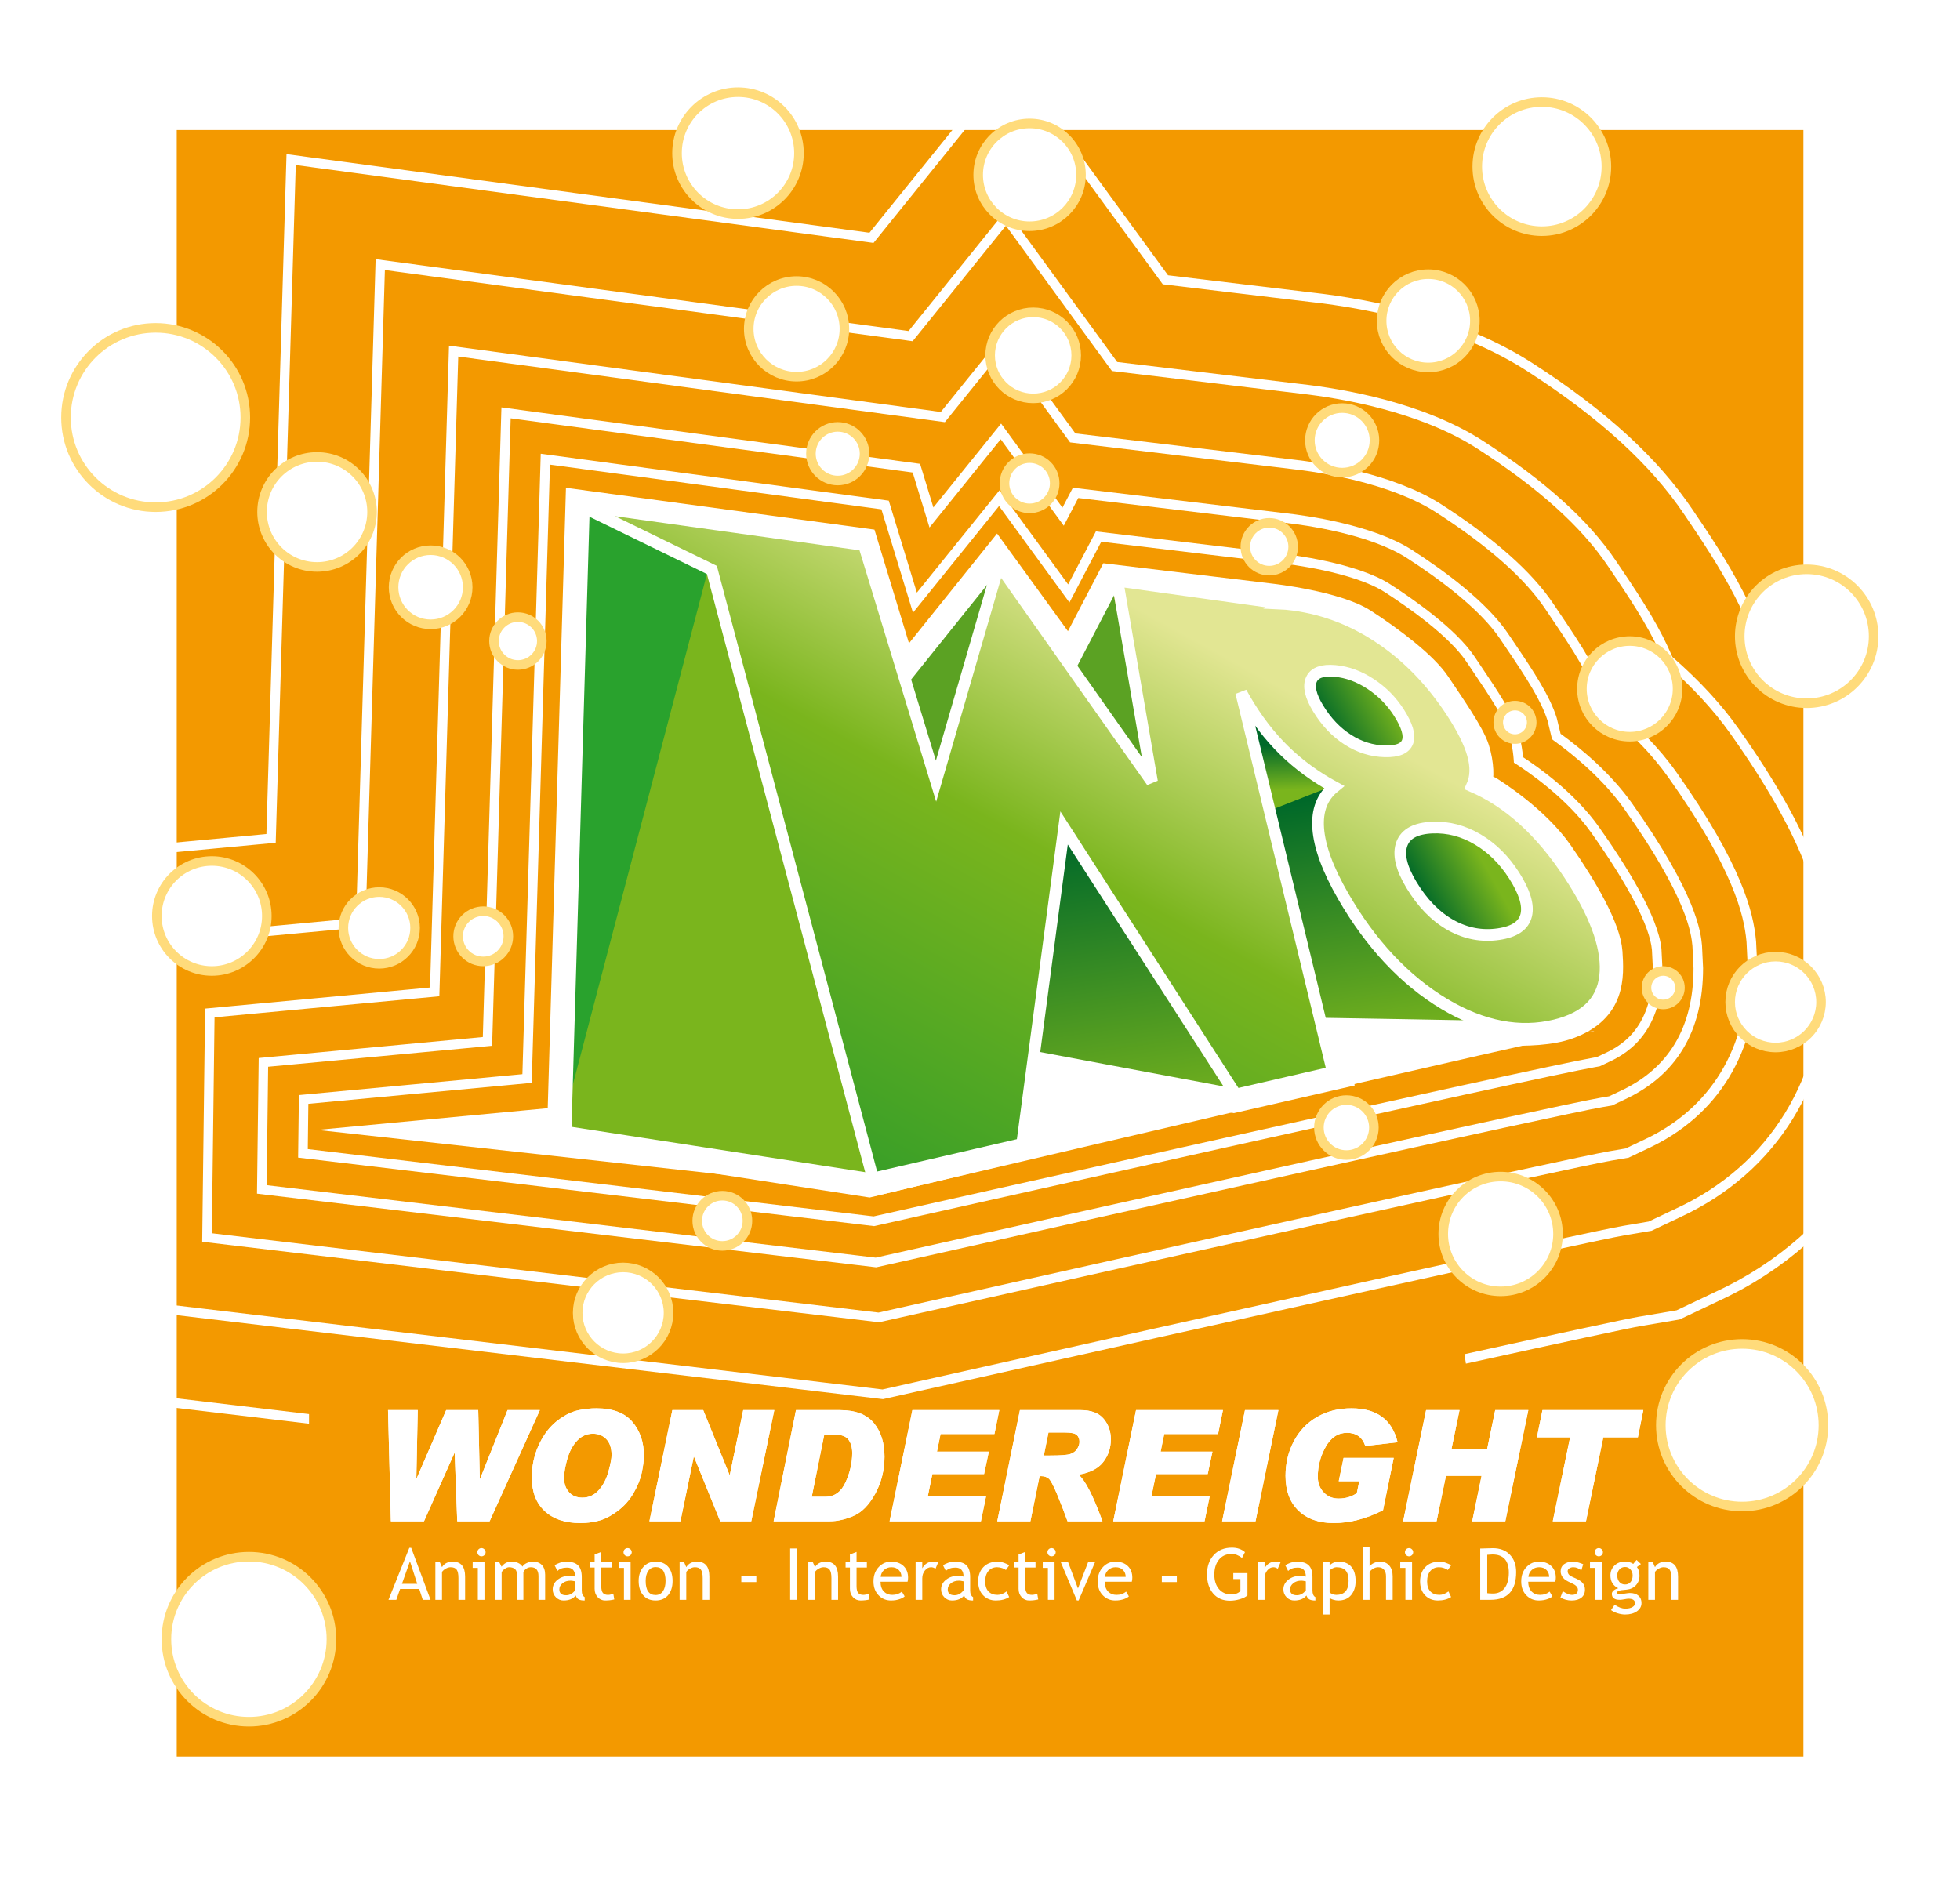
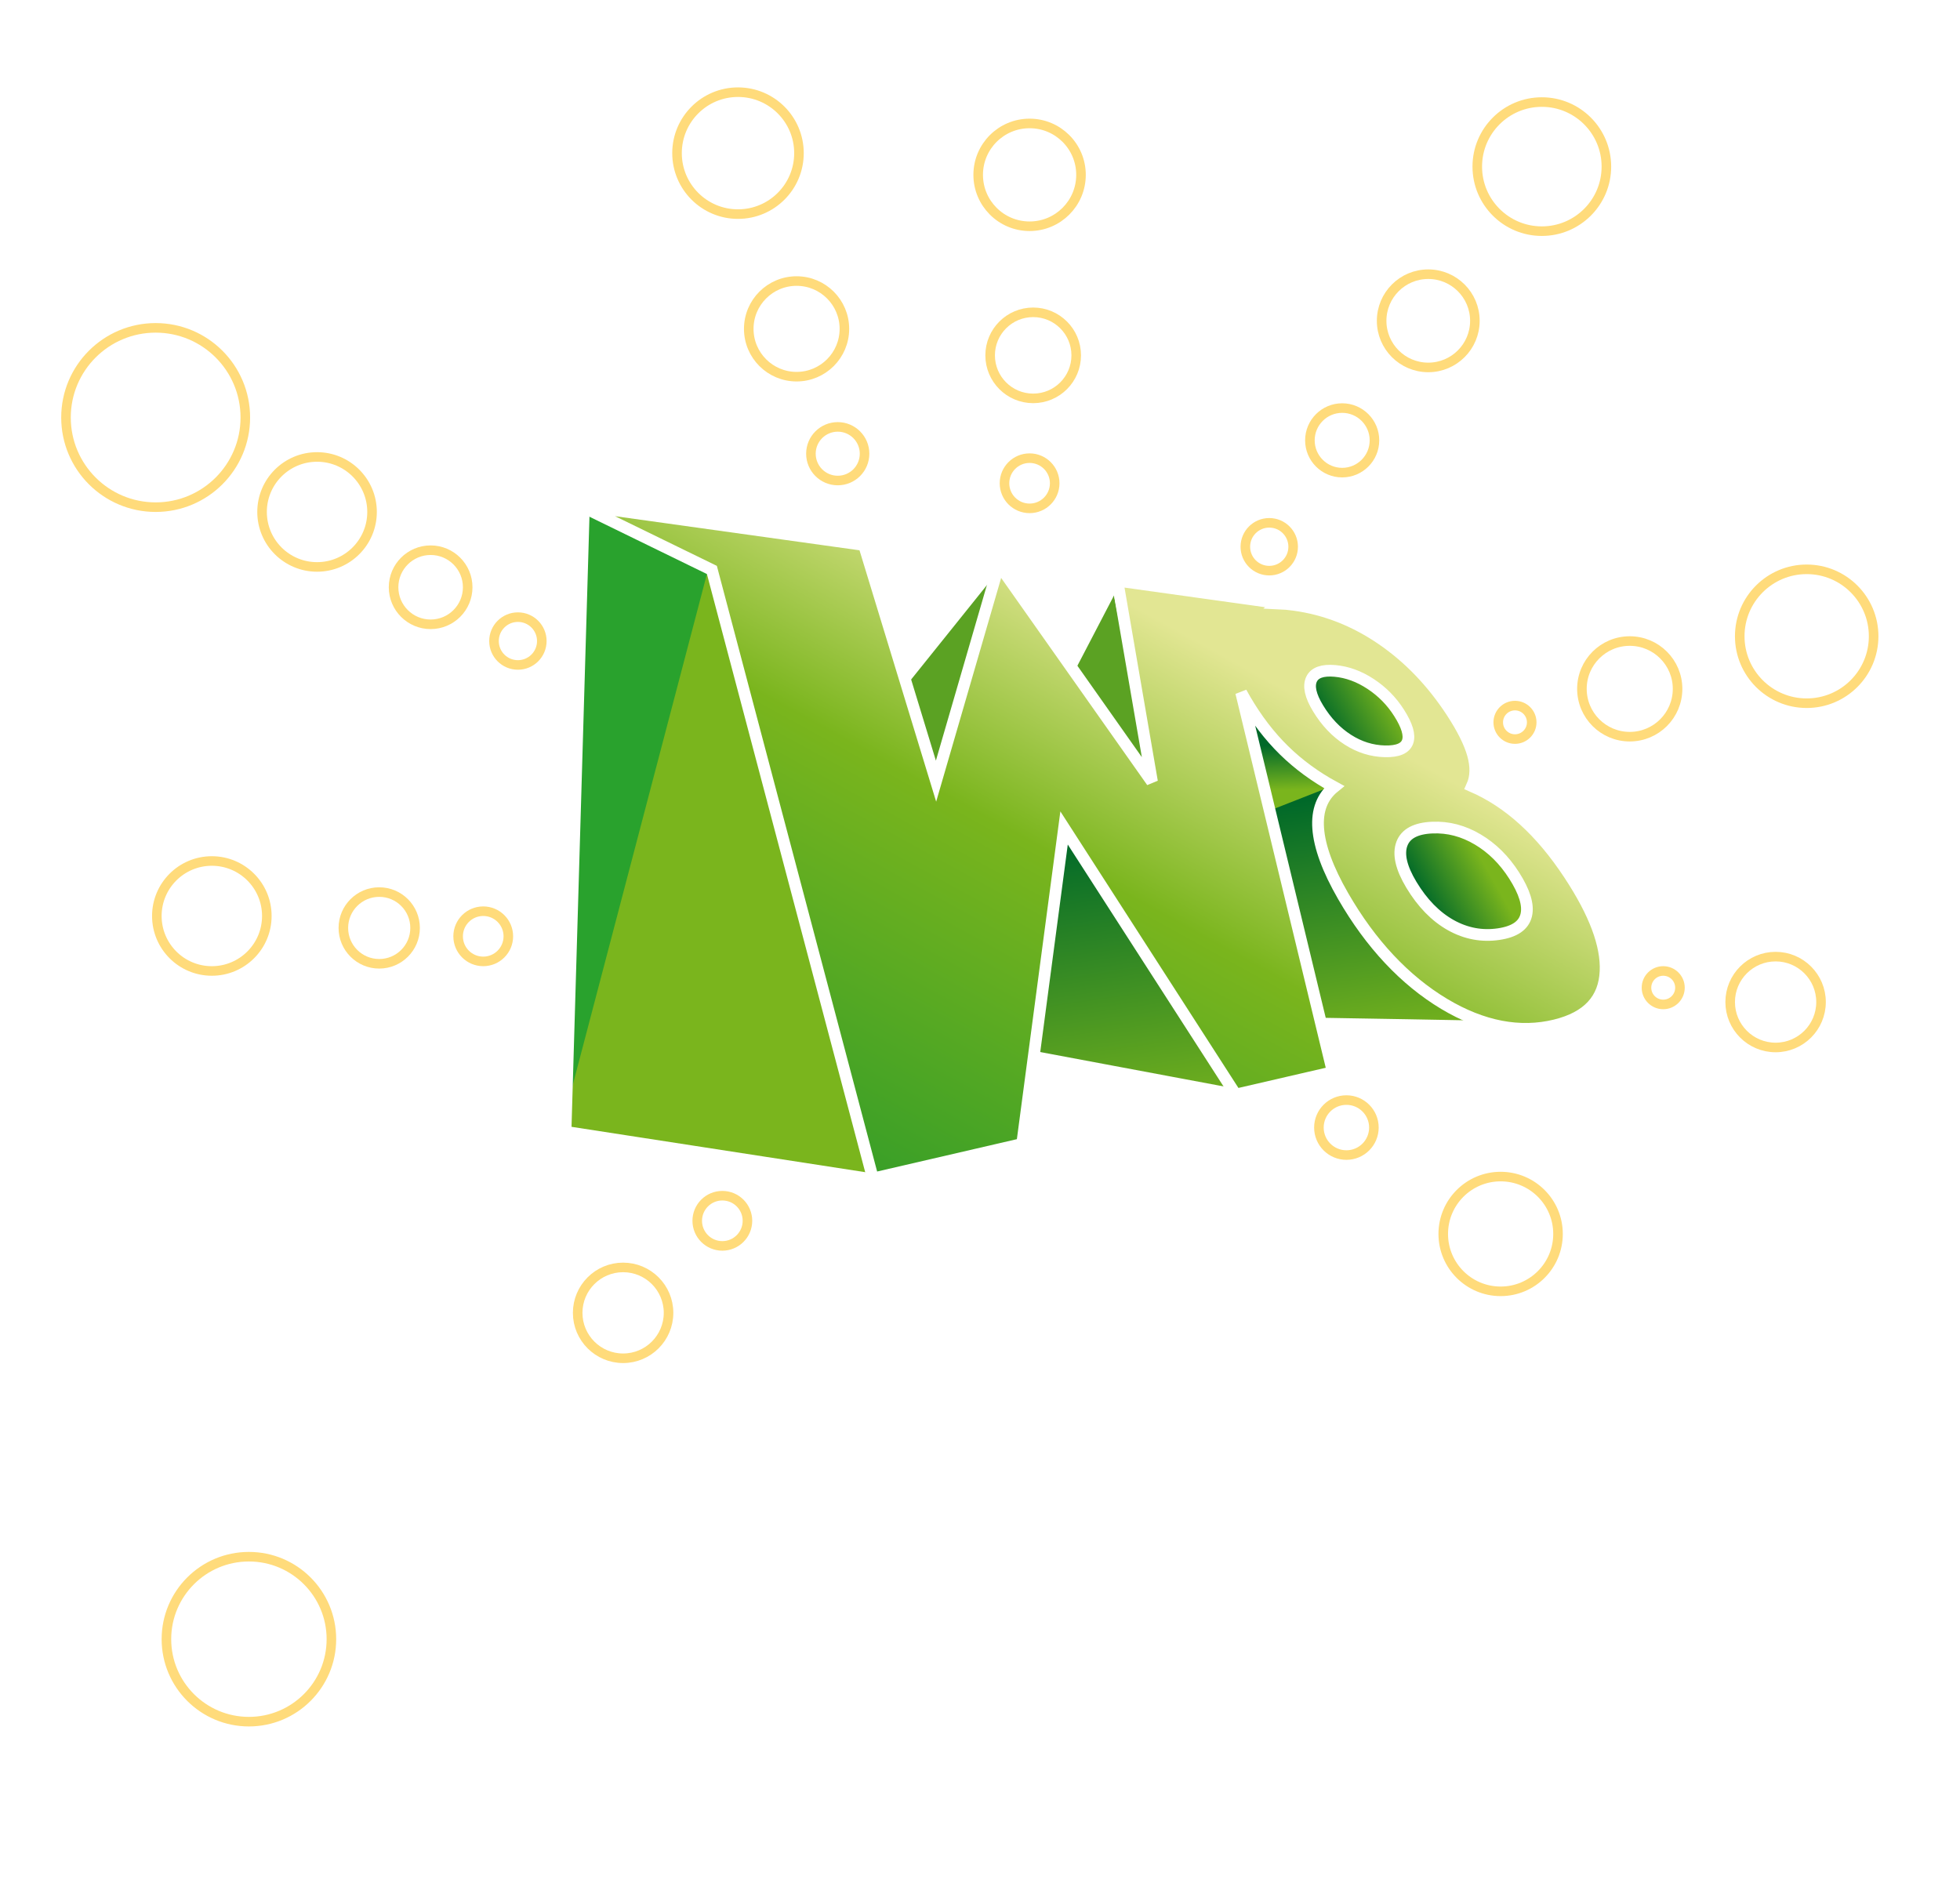
<svg xmlns="http://www.w3.org/2000/svg" xmlns:ns1="http://ns.adobe.com/AdobeSVGViewerExtensions/3.0/" version="1.1" id="Layer_1" width="204.93" height="196.479" viewBox="0 0 204.93 196.479" style="overflow:visible;enable-background:new 0 0 204.93 196.479;" xml:space="preserve">
  <rect style="fill:#FFFFFF;" width="204.93" height="196.479" />
-   <rect x="18.479" y="13.598" style="fill:#F39900;" width="170.079" height="170.078" />
  <path style="fill:#FFFFFF;" d="M104.803,22.467c0,0-9.487,11.753-9.807,12.148C94.445,34.541,39.273,27.1,39.273,27.1  s-2.012,68.045-2.038,68.917c-0.848,0.08-23.641,2.216-23.641,2.216l-0.481,38.654l79.208,9.423l3.544-0.796  c33.108-7.442,70.287-15.696,73.981-16.333l2.835-0.48l2.956-1.403c10.189-4.702,16.035-14.204,16.035-26.066v-0.332l-0.147-3.03  l-0.032-0.343c-0.391-4.102-1.854-10.24-9.761-21.393c-1.795-2.532-4.112-5.031-6.874-7.431c-1.23-2.92-2.942-5.677-5.302-9.164  l-0.592-0.876c-2.862-4.262-7.429-8.381-13.962-12.591c-6.2-3.987-14.547-5.415-18.974-5.911c0,0-18.797-2.256-19.219-2.307  c-0.252-0.344-11.6-15.894-11.6-15.894L104.803,22.467z M105.173,23.602c0.717,0.982,11.085,15.193,11.085,15.193l19.657,2.359  c4.342,0.487,12.519,1.881,18.546,5.758c6.417,4.134,10.889,8.161,13.675,12.309l0.592,0.877c2.354,3.477,4.054,6.21,5.255,9.091  l0.046,0.109l0.09,0.077c2.742,2.373,5.03,4.841,6.798,7.337c7.77,10.959,9.202,16.931,9.582,20.909l0.029,0.318l0.146,2.983v0.309  c0,11.456-5.636,20.627-15.459,25.162c0,0-2.716,1.288-2.836,1.345c-0.13,0.021-2.7,0.458-2.7,0.458  c-3.711,0.64-40.912,8.897-74.031,16.343c0,0-3.218,0.722-3.377,0.759c-0.169-0.021-77.263-9.192-78.146-9.297  c0.012-0.868,0.449-35.988,0.459-36.855c0.862-0.081,23.626-2.214,23.626-2.214s1.999-67.599,2.031-68.691  c1.079,0.146,55.181,7.442,55.181,7.442l3.667-4.542l0,0C99.088,31.139,104.454,24.492,105.173,23.602z" />
  <path style="fill:#FFFFFF;" d="M104.486,35.497c0,0-5.837,7.233-6.12,7.583c-0.552-0.074-51.42-6.935-51.42-6.935  s-1.958,66.249-1.984,67.12c-0.847,0.081-23.519,2.204-23.519,2.204l-0.303,24.381l70.77,8.419l2.217-0.497  c27.531-6.19,70.058-15.667,74.373-16.411l1.774-0.301l1.964-0.933c7.414-3.422,11.499-10.133,11.499-18.896v-0.139l-0.128-2.647  l-0.016-0.154c-0.273-2.882-1.438-7.838-8.334-17.567c-1.783-2.514-4.169-4.958-7.07-7.271c-0.01-0.045-0.022-0.095-0.022-0.095  c-0.944-2.988-2.742-5.766-5.182-9.368l-0.598-0.887c-2.225-3.313-6.157-6.798-11.683-10.358  c-5.016-3.227-12.551-4.358-15.558-4.696c0,0-20.564-2.467-22.71-2.725c-0.248-0.339-7.541-10.333-7.541-10.333L104.486,35.497z   M104.854,36.631c0.69,0.945,7.031,9.633,7.031,9.633l23.146,2.778c2.94,0.329,10.293,1.431,15.131,4.543  c5.411,3.485,9.244,6.875,11.395,10.075l0.598,0.889c2.392,3.532,4.153,6.249,5.048,9.075c0,0.006,0.092,0.381,0.092,0.381  l0.134,0.106c2.896,2.292,5.256,4.71,7.014,7.19c6.759,9.534,7.892,14.316,8.157,17.085l0.012,0.131l0.126,2.6l-0.001,0.114  c0,8.35-3.879,14.737-10.923,17.99c0,0-1.728,0.819-1.846,0.875c-0.125,0.021-1.638,0.278-1.638,0.278  c-4.335,0.747-46.881,10.229-74.423,16.419c0,0-1.895,0.426-2.049,0.462c-0.169-0.021-68.827-8.188-69.708-8.293  c0.011-0.848,0.271-21.732,0.282-22.581c0.861-0.081,23.504-2.202,23.504-2.202s1.945-65.804,1.977-66.895  c1.077,0.145,50.877,6.862,50.877,6.862l1.836-2.275l0,0C100.626,41.871,104.174,37.474,104.854,36.631z" />
  <path style="fill:#FFFFFF;" d="M52.41,43.159c0,0-1.903,64.412-1.929,65.283c-0.848,0.079-23.433,2.195-23.433,2.195l-0.177,14.184  l64.742,7.703l1.27-0.285c23.743-5.338,69.903-15.646,74.654-16.467l1.013-0.172l1.26-0.598c5.479-2.528,8.258-7.164,8.258-13.772  l-0.114-2.378c-0.125-1.312-0.5-5.233-7.319-14.851c-2.231-3.148-5.262-5.671-7.468-7.275c-0.076-0.311-0.404-1.661-0.404-1.661  c-0.715-2.257-2.304-4.698-4.471-7.898l-0.604-0.896c-2.238-3.333-6.703-6.604-10.053-8.762c-4.113-2.646-11.08-3.599-13.118-3.828  l-22.341-2.68c0,0-0.712,1.358-1.092,2.084c-0.815-1.116-6.413-8.79-6.413-8.79s-6.082,7.534-7.08,8.771  c-0.375-1.228-1.393-4.561-1.393-4.561l-43.77-5.903L52.41,43.159z M53.394,43.743c1.064,0.144,41.416,5.586,42.034,5.669  c0.166,0.542,1.756,5.75,1.756,5.75s6.715-8.322,7.445-9.225c0.679,0.932,6.593,9.037,6.593,9.037s1.272-2.428,1.519-2.898  c0.663,0.079,21.66,2.599,21.66,2.599c1.988,0.223,8.762,1.146,12.692,3.675c3.271,2.106,7.619,5.288,9.765,8.479l0.604,0.897  c2.12,3.131,3.672,5.512,4.347,7.643c0.001,0.002,0.466,1.924,0.466,1.924l0.156,0.13c2.155,1.552,5.187,4.053,7.387,7.157  c6.665,9.4,7.02,13.121,7.137,14.345l0.113,2.33c0,6.16-2.584,10.49-7.681,12.843c0,0-1.028,0.487-1.14,0.54  c-0.117,0.02-0.88,0.15-0.88,0.15c-4.771,0.821-50.951,11.137-74.705,16.475c0,0-0.956,0.216-1.101,0.247  c-0.169-0.019-62.8-7.471-63.679-7.575c0.01-0.811,0.145-11.575,0.154-12.385c0.862-0.082,23.417-2.195,23.417-2.195l1.816-61.447  l0,0C53.27,47.907,53.368,44.608,53.394,43.743z" />
  <path style="fill:#FFFFFF;" d="M201.141,97.181l-0.053-0.562c-0.506-5.298-2.269-13.048-11.494-26.061  c-1.703-2.403-3.919-4.872-6.767-7.542c-1.594-3.283-3.481-6.211-5.291-8.881l-0.583-0.864c-3.601-5.363-9.074-10.369-16.729-15.302  c-7.467-4.802-16.695-6.667-23.121-7.387c0,0-13.176-1.581-14.979-1.797c-0.254-0.346-16.524-22.646-16.524-22.646l-0.411,0.507  l-7.884,9.768c0,0-6.06,7.507-6.398,7.925c-0.553-0.075-60.95-8.221-60.95-8.221s-2.077,70.225-2.103,71.098  c-0.847,0.08-23.788,2.229-23.788,2.229l-0.697,55.988l28.943,3.442v-1.006c-15.314-1.823-27.604-3.285-27.933-3.323  c0.012-0.879,0.665-53.312,0.675-54.189c0.862-0.081,23.774-2.228,23.774-2.228s2.063-69.779,2.095-70.871  c1.081,0.146,60.408,8.147,60.408,8.147l0.176-0.219c0,0,13.316-16.494,14.05-17.405c0.733,1.003,16.016,21.946,16.016,21.946  l13.918,1.669l1.558,0.183c6.264,0.705,15.331,2.534,22.634,7.231c7.539,4.858,12.918,9.771,16.442,15.02l0.583,0.866  c1.808,2.666,3.693,5.582,5.27,8.846l0.039,0.084l0.069,0.063c2.827,2.646,5.018,5.083,6.694,7.448  c9.089,12.819,10.819,20.402,11.312,25.577l0.052,0.537l0.167,3.438v0.542c0,15.147-7.839,27.81-20.969,33.87  c0,0-3.918,1.858-4.039,1.916c-0.13,0.022-3.987,0.677-3.987,0.677c-1.315,0.227-8,1.666-18.197,3.91l0.15,0.99  c10.213-2.247,16.904-3.688,18.214-3.915l4.125-0.699l4.158-1.974c13.488-6.226,21.545-19.227,21.545-34.775v-0.566L201.141,97.181z  " />
  <path style="fill:#FFFFFF;" d="M56.52,48.004c0,0-1.875,63.45-1.9,64.321c-0.847,0.079-23.367,2.188-23.367,2.188l-0.082,6.537  l60.222,7.165l0.558-0.125c2.824-0.636,68.838-15.469,74.863-16.508l0.445-0.077l0.731-0.345c1.589-0.734,5.826-2.691,5.826-9.931  l-0.101-2c-0.32-3.369-3.738-8.804-6.55-12.77c-2.492-3.514-6.238-6.184-7.924-7.281c-0.13-1.521-0.522-2.797-0.527-2.811  c-0.545-1.724-2.044-4.01-3.944-6.818l-0.608-0.901c-1.934-2.88-6.363-5.977-8.83-7.566c-3.498-2.249-10.503-3.088-11.29-3.176  l-19.46-2.335c0,0-2.325,4.438-2.903,5.542c-0.829-1.135-7.18-9.837-7.18-9.837s-7.604,9.42-8.635,10.697  c-0.458-1.499-2.938-9.618-2.938-9.618l-36.39-4.907L56.52,48.004z M57.503,48.588c1.057,0.143,34.039,4.59,34.654,4.673  c0.176,0.577,3.3,10.807,3.3,10.807s8.258-10.229,9-11.15c0.69,0.944,7.359,10.084,7.359,10.084s3.041-5.805,3.328-6.355  c0.662,0.079,18.782,2.253,18.782,2.253c0.768,0.086,7.557,0.897,10.863,3.023c2.401,1.548,6.706,4.552,8.542,7.284l0.608,0.902  c1.855,2.741,3.316,4.965,3.82,6.563c0.117,0.362,0.434,1.569,0.512,2.825l0.015,0.253l0.213,0.137  c1.197,0.767,5.295,3.551,7.849,7.15c3.931,5.545,6.134,9.794,6.372,12.286l0.095,1.905c0,6.6-3.68,8.3-5.25,9.024  c0,0-0.509,0.24-0.609,0.288c-0.092,0.017-0.312,0.054-0.312,0.054c-6.051,1.042-72.09,15.883-74.898,16.513  c0,0-0.292,0.067-0.406,0.092c-0.169-0.019-58.281-6.934-59.159-7.037c0.009-0.696,0.051-4.042,0.059-4.737  c0.861-0.081,23.353-2.189,23.353-2.189l1.833-62.058l0,0C57.427,51.18,57.481,49.341,57.503,48.588z" />
  <g>
    <g>
      <path style="fill:#FFFFFF;" d="M56.445,147.453l-5.253,11.625h-3.385l-0.267-7.125h-0.031l-3.178,7.125h-3.462l-0.299-11.625    h3.107l-0.145,7.094l0.038,0.031l3.079-7.125h3.354l0.161,7.188h0.03l2.871-7.188H56.445z" />
      <path style="fill:#FFFFFF;" d="M62.369,147.266c1.704,0,2.955,0.474,3.754,1.421c0.798,0.947,1.197,2.111,1.197,3.494    c0,0.533-0.074,1.142-0.221,1.825c-0.147,0.683-0.433,1.391-0.854,2.12c-0.422,0.732-0.971,1.353-1.645,1.861    c-0.673,0.509-1.321,0.85-1.941,1.02c-0.621,0.173-1.28,0.259-1.977,0.259c-1.597,0-2.843-0.42-3.738-1.259    c-0.896-0.839-1.343-2.016-1.343-3.53c0-0.792,0.11-1.562,0.331-2.314s0.552-1.463,0.992-2.131    c0.44-0.667,0.982-1.227,1.625-1.678c0.644-0.452,1.277-0.744,1.9-0.882C61.074,147.334,61.712,147.266,62.369,147.266z     M60.889,156.609c0.67,0,1.24-0.26,1.709-0.781c0.468-0.52,0.81-1.177,1.025-1.968c0.214-0.79,0.322-1.354,0.322-1.69    c0-0.743-0.183-1.302-0.549-1.681s-0.833-0.567-1.401-0.567c-0.634,0-1.182,0.238-1.64,0.713c-0.458,0.476-0.802,1.11-1.032,1.9    c-0.231,0.793-0.346,1.466-0.346,2.023c0,0.589,0.168,1.078,0.506,1.467S60.29,156.609,60.889,156.609z" />
      <path style="fill:#FFFFFF;" d="M80.957,147.453l-2.405,11.625h-3.249l-2.737-6.743h-0.03l-1.392,6.743H67.9l2.399-11.625h3.228    l2.749,6.771h0.031l1.401-6.771H80.957z" />
      <path style="fill:#FFFFFF;" d="M83.224,147.453h4.579c1.627,0,2.813,0.448,3.559,1.348s1.118,2.071,1.118,3.521    c0,1.391-0.319,2.675-0.958,3.854c-0.639,1.18-1.395,1.956-2.267,2.336c-0.872,0.377-1.704,0.566-2.495,0.566h-5.873    L83.224,147.453z M84.875,156.516H86.3c0.945,0,1.649-0.509,2.112-1.523c0.462-1.016,0.693-2.029,0.693-3.041    c0-0.597-0.133-1.069-0.398-1.416s-0.743-0.52-1.432-0.52h-1.093L84.875,156.516z" />
      <path style="fill:#FFFFFF;" d="M104.482,147.453l-0.508,2.5h-5.632l-0.377,1.844h5.424l-0.498,2.344h-5.407l-0.468,2.281h6.091    l-0.546,2.656h-9.548l2.382-11.625H104.482z" />
      <path style="fill:#FFFFFF;" d="M106.639,147.453h6.343c1.096,0,1.896,0.298,2.403,0.897c0.506,0.599,0.76,1.317,0.76,2.159    c0,0.91-0.267,1.705-0.804,2.387c-0.535,0.68-1.393,1.115-2.571,1.305c0.696,0.588,1.53,2.213,2.5,4.877h-3.654    c-0.3-0.839-0.655-1.756-1.063-2.752c-0.41-0.995-0.717-1.57-0.924-1.729c-0.208-0.159-0.458-0.238-0.75-0.238h-0.183l-0.96,4.719    h-3.466L106.639,147.453z M109.136,152.203h0.653c1.093,0,1.801-0.053,2.122-0.16c0.32-0.108,0.561-0.289,0.717-0.544    c0.158-0.256,0.236-0.5,0.236-0.736c0-0.3-0.095-0.536-0.281-0.708c-0.186-0.173-0.593-0.258-1.218-0.258h-1.74L109.136,152.203z" />
-       <path style="fill:#FFFFFF;" d="M127.866,147.453l-0.508,2.5h-5.631l-0.378,1.844h5.422l-0.497,2.344h-5.405l-0.469,2.281h6.091    l-0.546,2.656h-9.549l2.384-11.625H127.866z" />
+       <path style="fill:#FFFFFF;" d="M127.866,147.453l-0.508,2.5h-5.631l-0.378,1.844h5.422l-0.497,2.344h-5.405h6.091    l-0.546,2.656h-9.549l2.384-11.625H127.866z" />
      <path style="fill:#FFFFFF;" d="M133.666,147.453l-2.391,11.625h-3.495l2.391-11.625H133.666z" />
      <path style="fill:#FFFFFF;" d="M146.128,150.816l-3.375,0.387c-0.313-0.916-0.95-1.375-1.911-1.375    c-0.939,0-1.685,0.488-2.234,1.465c-0.55,0.978-0.824,2.023-0.824,3.137c0,0.645,0.203,1.185,0.61,1.62    c0.405,0.435,0.923,0.653,1.552,0.653h0.032c0.714,0,1.343-0.189,1.885-0.565l0.256-1.247h-2.146l0.506-2.438h5.243l-1.118,5.468    c-1.74,0.896-3.464,1.345-5.173,1.345c-1.541,0-2.765-0.433-3.666-1.298c-0.903-0.866-1.355-2.083-1.355-3.649    c0-1.309,0.287-2.509,0.862-3.602c0.574-1.092,1.386-1.94,2.43-2.545c1.045-0.604,2.244-0.906,3.598-0.906    C143.944,147.266,145.553,148.449,146.128,150.816z" />
      <path style="fill:#FFFFFF;" d="M159.795,147.453l-2.405,11.625h-3.463l0.981-4.75h-3.726l-0.98,4.75h-3.495l2.399-11.625h3.495    l-0.845,4.094h3.729l0.847-4.094H159.795z" />
      <path style="fill:#FFFFFF;" d="M171.82,147.453l-0.57,2.844h-3.614l-1.812,8.781h-3.473l1.812-8.781h-3.468l0.578-2.844H171.82z" />
    </g>
    <g>
      <path style="fill:#FFFFFF;" d="M56.445,147.453l-5.253,11.625h-3.385l-0.267-7.125h-0.031l-3.178,7.125h-3.462l-0.299-11.625    h3.107l-0.145,7.094l0.038,0.031l3.079-7.125h3.354l0.161,7.188h0.03l2.871-7.188H56.445z" />
      <path style="fill:#FFFFFF;" d="M62.369,147.266c1.704,0,2.955,0.474,3.754,1.421c0.798,0.947,1.197,2.111,1.197,3.494    c0,0.533-0.074,1.142-0.221,1.825c-0.147,0.683-0.433,1.391-0.854,2.12c-0.422,0.732-0.971,1.353-1.645,1.861    c-0.673,0.509-1.321,0.85-1.941,1.02c-0.621,0.173-1.28,0.259-1.977,0.259c-1.597,0-2.843-0.42-3.738-1.259    c-0.896-0.839-1.343-2.016-1.343-3.53c0-0.792,0.11-1.562,0.331-2.314s0.552-1.463,0.992-2.131    c0.44-0.667,0.982-1.227,1.625-1.678c0.644-0.452,1.277-0.744,1.9-0.882C61.074,147.334,61.712,147.266,62.369,147.266z     M60.889,156.609c0.67,0,1.24-0.26,1.709-0.781c0.468-0.52,0.81-1.177,1.025-1.968c0.214-0.79,0.322-1.354,0.322-1.69    c0-0.743-0.183-1.302-0.549-1.681s-0.833-0.567-1.401-0.567c-0.634,0-1.182,0.238-1.64,0.713c-0.458,0.476-0.802,1.11-1.032,1.9    c-0.231,0.793-0.346,1.466-0.346,2.023c0,0.589,0.168,1.078,0.506,1.467S60.29,156.609,60.889,156.609z" />
      <path style="fill:#FFFFFF;" d="M80.957,147.453l-2.405,11.625h-3.249l-2.737-6.743h-0.03l-1.392,6.743H67.9l2.399-11.625h3.228    l2.749,6.771h0.031l1.401-6.771H80.957z" />
      <path style="fill:#FFFFFF;" d="M83.224,147.453h4.579c1.627,0,2.813,0.448,3.559,1.348s1.118,2.071,1.118,3.521    c0,1.391-0.319,2.675-0.958,3.854c-0.639,1.18-1.395,1.956-2.267,2.336c-0.872,0.377-1.704,0.566-2.495,0.566h-5.873    L83.224,147.453z M84.875,156.516H86.3c0.945,0,1.649-0.509,2.112-1.523c0.462-1.016,0.693-2.029,0.693-3.041    c0-0.597-0.133-1.069-0.398-1.416s-0.743-0.52-1.432-0.52h-1.093L84.875,156.516z" />
      <path style="fill:#FFFFFF;" d="M104.482,147.453l-0.508,2.5h-5.632l-0.377,1.844h5.424l-0.498,2.344h-5.407l-0.468,2.281h6.091    l-0.546,2.656h-9.548l2.382-11.625H104.482z" />
      <path style="fill:#FFFFFF;" d="M106.639,147.453h6.343c1.096,0,1.896,0.298,2.403,0.897c0.506,0.599,0.76,1.317,0.76,2.159    c0,0.91-0.267,1.705-0.804,2.387c-0.535,0.68-1.393,1.115-2.571,1.305c0.696,0.588,1.53,2.213,2.5,4.877h-3.654    c-0.3-0.839-0.655-1.756-1.063-2.752c-0.41-0.995-0.717-1.57-0.924-1.729c-0.208-0.159-0.458-0.238-0.75-0.238h-0.183l-0.96,4.719    h-3.466L106.639,147.453z M109.136,152.203h0.653c1.093,0,1.801-0.053,2.122-0.16c0.32-0.108,0.561-0.289,0.717-0.544    c0.158-0.256,0.236-0.5,0.236-0.736c0-0.3-0.095-0.536-0.281-0.708c-0.186-0.173-0.593-0.258-1.218-0.258h-1.74L109.136,152.203z" />
      <path style="fill:#FFFFFF;" d="M127.866,147.453l-0.508,2.5h-5.631l-0.378,1.844h5.422l-0.497,2.344h-5.405l-0.469,2.281h6.091    l-0.546,2.656h-9.549l2.384-11.625H127.866z" />
      <path style="fill:#FFFFFF;" d="M133.666,147.453l-2.391,11.625h-3.495l2.391-11.625H133.666z" />
      <path style="fill:#FFFFFF;" d="M146.128,150.816l-3.375,0.387c-0.313-0.916-0.95-1.375-1.911-1.375    c-0.939,0-1.685,0.488-2.234,1.465c-0.55,0.978-0.824,2.023-0.824,3.137c0,0.645,0.203,1.185,0.61,1.62    c0.405,0.435,0.923,0.653,1.552,0.653h0.032c0.714,0,1.343-0.189,1.885-0.565l0.256-1.247h-2.146l0.506-2.438h5.243l-1.118,5.468    c-1.74,0.896-3.464,1.345-5.173,1.345c-1.541,0-2.765-0.433-3.666-1.298c-0.903-0.866-1.355-2.083-1.355-3.649    c0-1.309,0.287-2.509,0.862-3.602c0.574-1.092,1.386-1.94,2.43-2.545c1.045-0.604,2.244-0.906,3.598-0.906    C143.944,147.266,145.553,148.449,146.128,150.816z" />
      <path style="fill:#FFFFFF;" d="M159.795,147.453l-2.405,11.625h-3.463l0.981-4.75h-3.726l-0.98,4.75h-3.495l2.399-11.625h3.495    l-0.845,4.094h3.729l0.847-4.094H159.795z" />
      <path style="fill:#FFFFFF;" d="M171.82,147.453l-0.57,2.844h-3.614l-1.812,8.781h-3.473l1.812-8.781h-3.468l0.578-2.844H171.82z" />
    </g>
  </g>
  <g>
-     <path style="fill:#FFFFFF;" d="M44.204,167.292l-0.371-1.133h-1.999l-0.396,1.133h-0.82l2.18-5.438h0.195l2.023,5.438H44.204z    M42.864,163.26l-0.836,2.36h1.596L42.864,163.26z" />
    <path style="fill:#FFFFFF;" d="M47.932,167.292v-2.279c0-0.416-0.062-0.709-0.188-0.876c-0.125-0.168-0.336-0.252-0.632-0.252   c-0.159,0-0.325,0.049-0.499,0.144c-0.173,0.096-0.306,0.213-0.399,0.352v2.912h-0.695v-3.922h0.476l0.22,0.506   c0.229-0.384,0.604-0.576,1.124-0.576c0.86,0,1.29,0.522,1.29,1.566v2.426H47.932z" />
    <path style="fill:#FFFFFF;" d="M49.96,167.292v-3.337h-0.54v-0.585h1.234v3.922H49.96z M50.341,161.885   c0.12,0,0.221,0.044,0.305,0.128s0.127,0.185,0.127,0.301c0,0.12-0.043,0.222-0.127,0.307c-0.084,0.084-0.186,0.125-0.305,0.125   c-0.117,0-0.217-0.041-0.301-0.125c-0.084-0.085-0.126-0.187-0.126-0.307s0.041-0.221,0.124-0.304S50.221,161.885,50.341,161.885z" />
    <path style="fill:#FFFFFF;" d="M56.302,167.292v-2.48c0-0.618-0.268-0.927-0.804-0.927c-0.169,0-0.328,0.054-0.474,0.157   s-0.247,0.221-0.3,0.352v2.898h-0.696v-2.783c0-0.194-0.073-0.346-0.219-0.457c-0.145-0.109-0.337-0.167-0.578-0.167   c-0.14,0-0.288,0.055-0.446,0.165c-0.158,0.108-0.27,0.229-0.336,0.359v2.883h-0.695v-3.922h0.454l0.232,0.46   c0.268-0.354,0.604-0.53,1.008-0.53c0.562,0,0.955,0.175,1.18,0.522c0.079-0.147,0.224-0.271,0.437-0.372   c0.212-0.1,0.431-0.15,0.656-0.15c0.406,0,0.72,0.121,0.942,0.36c0.223,0.241,0.334,0.578,0.334,1.012v2.62H56.302z" />
    <path style="fill:#FFFFFF;" d="M60.195,166.839c-0.278,0.35-0.703,0.523-1.274,0.523c-0.306,0-0.572-0.111-0.797-0.334   s-0.337-0.5-0.337-0.832c0-0.398,0.172-0.733,0.52-1.008s0.79-0.412,1.327-0.412c0.146,0,0.312,0.031,0.497,0.094   c0-0.631-0.283-0.945-0.847-0.945c-0.434,0-0.767,0.117-1.001,0.352l-0.292-0.587c0.131-0.105,0.314-0.197,0.546-0.275   c0.233-0.075,0.456-0.114,0.667-0.114c0.568,0,0.98,0.13,1.237,0.389c0.257,0.258,0.386,0.667,0.386,1.231v1.402   c0,0.345,0.102,0.574,0.305,0.688v0.353c-0.282,0-0.493-0.04-0.633-0.121C60.356,167.16,60.255,167.026,60.195,166.839z    M60.129,165.362c-0.219-0.048-0.372-0.07-0.459-0.07c-0.35,0-0.636,0.09-0.857,0.271c-0.221,0.18-0.331,0.395-0.331,0.641   c0,0.408,0.239,0.61,0.718,0.61c0.35,0,0.66-0.168,0.93-0.507V165.362z" />
    <path style="fill:#FFFFFF;" d="M62.171,163.917h-0.453v-0.547h0.453v-0.818l0.695-0.268v1.086h1.079v0.547h-1.079v1.947   c0,0.329,0.055,0.564,0.167,0.704s0.291,0.208,0.537,0.208c0.178,0,0.362-0.044,0.554-0.134l0.102,0.609   c-0.288,0.074-0.604,0.11-0.948,0.11c-0.311,0-0.573-0.115-0.786-0.346c-0.213-0.231-0.32-0.521-0.32-0.874V163.917z" />
    <path style="fill:#FFFFFF;" d="M65.238,167.292v-3.337h-0.539v-0.585h1.234v3.922H65.238z M65.62,161.885   c0.119,0,0.221,0.044,0.305,0.128c0.084,0.084,0.126,0.185,0.126,0.301c0,0.12-0.042,0.222-0.126,0.307   c-0.083,0.084-0.186,0.125-0.305,0.125c-0.117,0-0.218-0.041-0.302-0.125c-0.084-0.085-0.126-0.187-0.126-0.307   s0.041-0.221,0.125-0.304C65.399,161.927,65.5,161.885,65.62,161.885z" />
    <path style="fill:#FFFFFF;" d="M66.775,165.322c0-0.604,0.163-1.093,0.489-1.464c0.326-0.373,0.755-0.559,1.286-0.559   c0.562,0,0.998,0.18,1.307,0.535c0.31,0.358,0.465,0.854,0.465,1.487c0,0.632-0.16,1.129-0.477,1.494   c-0.317,0.364-0.749,0.546-1.296,0.546c-0.559,0-0.994-0.184-1.306-0.553C66.932,166.442,66.775,165.946,66.775,165.322z    M67.51,165.322c0,0.979,0.347,1.47,1.04,1.47c0.324,0,0.578-0.132,0.762-0.395s0.276-0.621,0.276-1.075   c0-0.968-0.346-1.452-1.038-1.452c-0.316,0-0.568,0.129-0.758,0.386C67.604,164.514,67.51,164.87,67.51,165.322z" />
    <path style="fill:#FFFFFF;" d="M73.472,167.292v-2.279c0-0.416-0.063-0.709-0.189-0.876c-0.126-0.168-0.337-0.252-0.632-0.252   c-0.159,0-0.325,0.049-0.498,0.144c-0.174,0.096-0.307,0.213-0.399,0.352v2.912h-0.696v-3.922h0.477l0.219,0.506   c0.229-0.384,0.604-0.576,1.125-0.576c0.859,0,1.289,0.522,1.289,1.566v2.426H73.472z" />
    <path style="fill:#FFFFFF;" d="M77.509,165.439v-0.64h1.57v0.64H77.509z" />
    <path style="fill:#FFFFFF;" d="M82.616,167.292v-5.367h0.734v5.367H82.616z" />
    <path style="fill:#FFFFFF;" d="M86.93,167.292v-2.279c0-0.416-0.063-0.709-0.189-0.876c-0.125-0.168-0.336-0.252-0.632-0.252   c-0.159,0-0.325,0.049-0.498,0.144c-0.174,0.096-0.307,0.213-0.399,0.352v2.912h-0.696v-3.922h0.477l0.22,0.506   c0.229-0.384,0.604-0.576,1.125-0.576c0.859,0,1.289,0.522,1.289,1.566v2.426H86.93z" />
    <path style="fill:#FFFFFF;" d="M88.864,163.917h-0.453v-0.547h0.453v-0.818l0.695-0.268v1.086h1.078v0.547h-1.078v1.947   c0,0.329,0.056,0.564,0.167,0.704c0.111,0.14,0.29,0.208,0.538,0.208c0.178,0,0.362-0.044,0.553-0.134l0.103,0.609   c-0.289,0.074-0.604,0.11-0.949,0.11c-0.31,0-0.571-0.115-0.786-0.346c-0.213-0.231-0.32-0.521-0.32-0.874V163.917z" />
    <path style="fill:#FFFFFF;" d="M94.892,165.401h-2.827c0,0.457,0.125,0.809,0.377,1.054c0.222,0.215,0.508,0.321,0.857,0.321   c0.397,0,0.729-0.114,0.996-0.344l0.292,0.5c-0.107,0.106-0.272,0.198-0.495,0.277c-0.278,0.102-0.589,0.152-0.931,0.152   c-0.493,0-0.913-0.166-1.257-0.5c-0.383-0.369-0.575-0.863-0.575-1.486c0-0.646,0.197-1.162,0.59-1.554   c0.352-0.348,0.768-0.522,1.25-0.522c0.559,0,0.998,0.158,1.315,0.473c0.308,0.303,0.461,0.704,0.461,1.204   C94.947,165.131,94.929,165.272,94.892,165.401z M93.2,163.885c-0.31,0-0.57,0.101-0.78,0.3c-0.2,0.191-0.313,0.428-0.34,0.708   h2.172c0-0.278-0.088-0.513-0.264-0.7C93.795,163.988,93.532,163.885,93.2,163.885z" />
    <path style="fill:#FFFFFF;" d="M97.811,164.043c-0.151-0.104-0.304-0.158-0.458-0.158c-0.248,0-0.463,0.115-0.648,0.342   c-0.185,0.229-0.276,0.503-0.276,0.824v2.241h-0.696v-3.922h0.696v0.632c0.254-0.468,0.631-0.702,1.133-0.702   c0.125,0,0.304,0.022,0.538,0.066L97.811,164.043z" />
    <path style="fill:#FFFFFF;" d="M100.808,166.839c-0.278,0.35-0.703,0.523-1.274,0.523c-0.306,0-0.572-0.111-0.797-0.334   s-0.338-0.5-0.338-0.832c0-0.398,0.173-0.733,0.521-1.008c0.347-0.274,0.789-0.412,1.327-0.412c0.146,0,0.312,0.031,0.496,0.094   c0-0.631-0.282-0.945-0.847-0.945c-0.434,0-0.767,0.117-1.001,0.352l-0.293-0.587c0.132-0.105,0.314-0.197,0.547-0.275   c0.232-0.075,0.455-0.114,0.667-0.114c0.568,0,0.98,0.13,1.237,0.389c0.257,0.258,0.385,0.667,0.385,1.231v1.402   c0,0.345,0.102,0.574,0.305,0.688v0.353c-0.282,0-0.493-0.04-0.633-0.121C100.969,167.16,100.869,167.026,100.808,166.839z    M100.741,165.362c-0.218-0.048-0.372-0.07-0.459-0.07c-0.35,0-0.636,0.09-0.857,0.271c-0.221,0.18-0.332,0.395-0.332,0.641   c0,0.408,0.24,0.61,0.719,0.61c0.35,0,0.661-0.168,0.93-0.507V165.362z" />
    <path style="fill:#FFFFFF;" d="M105.517,163.689l-0.348,0.493c-0.07-0.07-0.197-0.138-0.379-0.202   c-0.18-0.062-0.358-0.096-0.533-0.096c-0.384,0-0.687,0.133-0.91,0.396c-0.226,0.266-0.337,0.628-0.337,1.089   c0,0.458,0.113,0.807,0.34,1.047c0.228,0.239,0.544,0.359,0.946,0.359c0.314,0,0.628-0.12,0.947-0.359l0.273,0.585   c-0.373,0.241-0.836,0.36-1.389,0.36c-0.536,0-0.979-0.179-1.329-0.537c-0.35-0.358-0.524-0.845-0.524-1.455   c0-0.624,0.183-1.125,0.549-1.503s0.867-0.567,1.5-0.567c0.204,0,0.426,0.043,0.665,0.129   C105.228,163.513,105.404,163.601,105.517,163.689z" />
    <path style="fill:#FFFFFF;" d="M106.497,163.917h-0.452v-0.547h0.452v-0.818l0.695-0.268v1.086h1.078v0.547h-1.078v1.947   c0,0.329,0.055,0.564,0.166,0.704s0.291,0.208,0.537,0.208c0.179,0,0.363-0.044,0.554-0.134l0.104,0.609   c-0.288,0.074-0.604,0.11-0.949,0.11c-0.31,0-0.573-0.115-0.786-0.346c-0.214-0.231-0.32-0.521-0.32-0.874V163.917z" />
    <path style="fill:#FFFFFF;" d="M109.565,167.292v-3.337h-0.54v-0.585h1.235v3.922H109.565z M109.945,161.885   c0.12,0,0.222,0.044,0.306,0.128c0.085,0.084,0.127,0.185,0.127,0.301c0,0.12-0.042,0.222-0.127,0.307   c-0.084,0.084-0.186,0.125-0.306,0.125c-0.117,0-0.217-0.041-0.301-0.125c-0.085-0.085-0.127-0.187-0.127-0.307   s0.041-0.221,0.124-0.304S109.825,161.885,109.945,161.885z" />
    <path style="fill:#FFFFFF;" d="M112.774,167.362h-0.18l-1.68-4h0.766l1.027,2.742l1.058-2.742h0.727L112.774,167.362z" />
    <path style="fill:#FFFFFF;" d="M118.336,165.401h-2.828c0,0.457,0.127,0.809,0.378,1.054c0.222,0.215,0.508,0.321,0.857,0.321   c0.397,0,0.73-0.114,0.996-0.344l0.292,0.5c-0.107,0.106-0.271,0.198-0.494,0.277c-0.279,0.102-0.589,0.152-0.931,0.152   c-0.494,0-0.912-0.166-1.258-0.5c-0.384-0.369-0.575-0.863-0.575-1.486c0-0.646,0.198-1.162,0.591-1.554   c0.351-0.348,0.768-0.522,1.25-0.522c0.559,0,0.997,0.158,1.315,0.473c0.307,0.303,0.461,0.704,0.461,1.204   C118.391,165.131,118.374,165.272,118.336,165.401z M116.645,163.885c-0.31,0-0.57,0.101-0.779,0.3   c-0.2,0.191-0.313,0.428-0.342,0.708h2.172c0-0.278-0.088-0.513-0.264-0.7C117.24,163.988,116.978,163.885,116.645,163.885z" />
    <path style="fill:#FFFFFF;" d="M121.475,165.439v-0.64h1.57v0.64H121.475z" />
    <path style="fill:#FFFFFF;" d="M130.169,162.308l-0.304,0.604c-0.369-0.277-0.729-0.417-1.084-0.417   c-0.562,0-1.004,0.198-1.329,0.594c-0.324,0.396-0.487,0.921-0.487,1.573c0,0.621,0.159,1.121,0.479,1.498   c0.317,0.379,0.752,0.569,1.301,0.569c0.392,0,0.706-0.116,0.947-0.35v-1.253h-0.742v-0.625h1.478v2.333   c-0.195,0.165-0.467,0.299-0.816,0.399c-0.348,0.101-0.688,0.15-1.017,0.15c-0.74,0-1.324-0.25-1.752-0.751   c-0.427-0.503-0.643-1.169-0.643-2.002c0-0.828,0.234-1.502,0.704-2.018c0.47-0.517,1.104-0.775,1.901-0.775   C129.363,161.839,129.817,161.995,130.169,162.308z" />
    <path style="fill:#FFFFFF;" d="M133.6,164.043c-0.151-0.104-0.305-0.158-0.459-0.158c-0.246,0-0.463,0.115-0.646,0.342   c-0.186,0.229-0.277,0.503-0.277,0.824v2.241h-0.694v-3.922h0.694v0.632c0.255-0.468,0.632-0.702,1.133-0.702   c0.125,0,0.305,0.022,0.54,0.066L133.6,164.043z" />
    <path style="fill:#FFFFFF;" d="M136.597,166.839c-0.277,0.35-0.702,0.523-1.273,0.523c-0.308,0-0.574-0.111-0.799-0.334   c-0.226-0.223-0.338-0.5-0.338-0.832c0-0.398,0.174-0.733,0.521-1.008c0.348-0.274,0.789-0.412,1.326-0.412   c0.147,0,0.313,0.031,0.498,0.094c0-0.631-0.283-0.945-0.849-0.945c-0.434,0-0.767,0.117-1.001,0.352l-0.292-0.587   c0.133-0.105,0.313-0.197,0.546-0.275c0.233-0.075,0.455-0.114,0.668-0.114c0.566,0,0.979,0.13,1.236,0.389   c0.259,0.258,0.387,0.667,0.387,1.231v1.402c0,0.345,0.101,0.574,0.305,0.688v0.353c-0.283,0-0.494-0.04-0.633-0.121   C136.758,167.16,136.658,167.026,136.597,166.839z M136.532,165.362c-0.22-0.048-0.373-0.07-0.461-0.07   c-0.35,0-0.635,0.09-0.855,0.271c-0.222,0.18-0.333,0.395-0.333,0.641c0,0.408,0.239,0.61,0.72,0.61   c0.349,0,0.659-0.168,0.93-0.507V165.362z" />
    <path style="fill:#FFFFFF;" d="M139.019,167.072v1.758h-0.695v-5.46h0.695v0.322c0.263-0.262,0.581-0.393,0.955-0.393   c0.556,0,0.988,0.173,1.299,0.519c0.31,0.348,0.464,0.854,0.464,1.521c0,0.595-0.155,1.081-0.468,1.457   c-0.312,0.378-0.765,0.565-1.354,0.565c-0.167,0-0.345-0.029-0.533-0.088C139.194,167.215,139.073,167.149,139.019,167.072z    M139.019,164.218v2.281c0.043,0.065,0.136,0.128,0.276,0.188c0.142,0.06,0.279,0.089,0.413,0.089c0.862,0,1.295-0.487,1.295-1.462   c0-0.494-0.104-0.855-0.308-1.085c-0.205-0.229-0.533-0.345-0.983-0.345c-0.097,0-0.217,0.036-0.358,0.104   C139.214,164.056,139.102,164.134,139.019,164.218z" />
    <path style="fill:#FFFFFF;" d="M144.916,167.292v-2.462c0-0.292-0.071-0.522-0.216-0.691c-0.144-0.168-0.347-0.254-0.607-0.254   c-0.168,0-0.336,0.05-0.506,0.149s-0.3,0.215-0.389,0.346v2.912h-0.695v-5.532h0.695v2.046c0.093-0.146,0.24-0.264,0.447-0.362   c0.205-0.096,0.418-0.144,0.638-0.144c0.416,0,0.74,0.137,0.975,0.41c0.236,0.273,0.354,0.646,0.354,1.12v2.462H144.916z" />
    <path style="fill:#FFFFFF;" d="M146.944,167.292v-3.337h-0.54v-0.585h1.235v3.922H146.944z M147.324,161.885   c0.121,0,0.222,0.044,0.306,0.128c0.085,0.084,0.127,0.185,0.127,0.301c0,0.12-0.042,0.222-0.127,0.307   c-0.084,0.084-0.185,0.125-0.306,0.125c-0.116,0-0.217-0.041-0.301-0.125c-0.085-0.085-0.127-0.187-0.127-0.307   s0.042-0.221,0.124-0.304C147.103,161.927,147.205,161.885,147.324,161.885z" />
    <path style="fill:#FFFFFF;" d="M151.723,163.689l-0.349,0.493c-0.071-0.07-0.197-0.138-0.379-0.202   c-0.181-0.062-0.359-0.096-0.534-0.096c-0.383,0-0.685,0.133-0.909,0.396c-0.225,0.266-0.337,0.628-0.337,1.089   c0,0.458,0.113,0.807,0.341,1.047c0.227,0.239,0.543,0.359,0.946,0.359c0.312,0,0.627-0.12,0.946-0.359l0.274,0.585   c-0.374,0.241-0.837,0.36-1.391,0.36c-0.536,0-0.979-0.179-1.328-0.537s-0.524-0.845-0.524-1.455c0-0.624,0.183-1.125,0.548-1.503   c0.367-0.378,0.867-0.567,1.502-0.567c0.204,0,0.427,0.043,0.665,0.129C151.433,163.513,151.609,163.601,151.723,163.689z" />
    <path style="fill:#FFFFFF;" d="M155.847,167.292h-1.082v-5.361c0.688-0.025,1.13-0.038,1.322-0.038c0.75,0,1.344,0.229,1.781,0.684   c0.438,0.455,0.655,1.062,0.655,1.816C158.524,166.326,157.632,167.292,155.847,167.292z M155.5,162.587v4.013   c0.165,0.024,0.366,0.035,0.608,0.035c0.514,0,0.916-0.191,1.211-0.575c0.292-0.385,0.438-0.921,0.438-1.604   c0-1.271-0.57-1.905-1.712-1.905C155.978,162.55,155.795,162.562,155.5,162.587z" />
    <path style="fill:#FFFFFF;" d="M162.616,165.401h-2.829c0,0.457,0.126,0.809,0.379,1.054c0.221,0.215,0.508,0.321,0.855,0.321   c0.398,0,0.729-0.114,0.996-0.344l0.294,0.5c-0.108,0.106-0.273,0.198-0.495,0.277c-0.278,0.102-0.588,0.152-0.93,0.152   c-0.495,0-0.913-0.166-1.258-0.5c-0.384-0.369-0.575-0.863-0.575-1.486c0-0.646,0.195-1.162,0.591-1.554   c0.351-0.348,0.768-0.522,1.248-0.522c0.561,0,0.998,0.158,1.315,0.473c0.309,0.303,0.462,0.704,0.462,1.204   C162.669,165.131,162.652,165.272,162.616,165.401z M160.923,163.885c-0.309,0-0.57,0.101-0.779,0.3   c-0.2,0.191-0.314,0.428-0.341,0.708h2.171c0-0.278-0.088-0.513-0.263-0.7C161.519,163.988,161.256,163.885,160.923,163.885z" />
    <path style="fill:#FFFFFF;" d="M163.152,167.055l0.246-0.662c0.388,0.257,0.7,0.384,0.938,0.384c0.43,0,0.644-0.18,0.644-0.542   c0-0.258-0.208-0.479-0.622-0.663c-0.32-0.146-0.537-0.258-0.649-0.333c-0.11-0.075-0.207-0.162-0.288-0.258   c-0.083-0.097-0.145-0.199-0.184-0.309c-0.041-0.107-0.062-0.225-0.062-0.348c0-0.322,0.117-0.573,0.354-0.753   c0.235-0.181,0.542-0.271,0.922-0.271c0.287,0,0.649,0.091,1.084,0.271l-0.197,0.643c-0.278-0.219-0.557-0.329-0.836-0.329   c-0.165,0-0.306,0.04-0.421,0.117c-0.114,0.078-0.171,0.178-0.171,0.298c0,0.25,0.144,0.439,0.431,0.568l0.497,0.228   c0.306,0.139,0.529,0.297,0.668,0.476c0.14,0.178,0.21,0.4,0.21,0.668c0,0.351-0.124,0.627-0.37,0.825   c-0.247,0.199-0.59,0.298-1.027,0.298C163.904,167.362,163.515,167.26,163.152,167.055z" />
    <path style="fill:#FFFFFF;" d="M166.782,167.292v-3.337h-0.54v-0.585h1.235v3.922H166.782z M167.162,161.885   c0.12,0,0.222,0.044,0.306,0.128c0.085,0.084,0.127,0.185,0.127,0.301c0,0.12-0.042,0.222-0.127,0.307   c-0.084,0.084-0.186,0.125-0.306,0.125c-0.117,0-0.217-0.041-0.301-0.125c-0.084-0.085-0.127-0.187-0.127-0.307   s0.041-0.221,0.124-0.304S167.042,161.885,167.162,161.885z" />
-     <path style="fill:#FFFFFF;" d="M168.444,168.366l0.376-0.559c0.404,0.271,0.774,0.406,1.116,0.406c0.313,0,0.561-0.054,0.742-0.162   c0.183-0.108,0.272-0.242,0.272-0.402c0-0.316-0.229-0.475-0.686-0.475c-0.079,0-0.221,0.019-0.425,0.059   c-0.204,0.039-0.363,0.059-0.479,0.059c-0.555,0-0.833-0.209-0.833-0.629c0-0.129,0.065-0.246,0.195-0.352s0.291-0.181,0.483-0.227   c-0.551-0.259-0.826-0.709-0.826-1.348c0-0.411,0.142-0.753,0.426-1.027c0.285-0.273,0.638-0.41,1.058-0.41   c0.385,0,0.686,0.08,0.902,0.238l0.348-0.418l0.454,0.43l-0.416,0.314c0.179,0.232,0.267,0.535,0.267,0.908   c0,0.396-0.124,0.728-0.37,0.995c-0.246,0.27-0.567,0.422-0.968,0.462l-0.574,0.06c-0.069,0.008-0.16,0.033-0.275,0.079   c-0.113,0.046-0.171,0.104-0.171,0.179c0,0.101,0.119,0.15,0.358,0.15c0.104,0,0.268-0.019,0.489-0.059   c0.224-0.038,0.388-0.059,0.495-0.059c0.387,0,0.687,0.093,0.903,0.278c0.216,0.184,0.324,0.438,0.324,0.766   c0,0.36-0.162,0.652-0.485,0.875c-0.322,0.222-0.73,0.331-1.227,0.331c-0.253,0-0.521-0.045-0.8-0.134   C168.839,168.605,168.615,168.495,168.444,168.366z M169.913,163.862c-0.242,0-0.438,0.085-0.592,0.256s-0.229,0.379-0.229,0.624   c0,0.273,0.074,0.5,0.222,0.68c0.148,0.179,0.349,0.268,0.6,0.268c0.246,0,0.44-0.086,0.579-0.261   c0.141-0.174,0.209-0.403,0.209-0.687c0-0.245-0.075-0.453-0.226-0.624S170.138,163.862,169.913,163.862z" />
    <path style="fill:#FFFFFF;" d="M174.754,167.292v-2.279c0-0.416-0.063-0.709-0.188-0.876c-0.125-0.168-0.337-0.252-0.633-0.252   c-0.159,0-0.325,0.049-0.497,0.144c-0.175,0.096-0.308,0.213-0.399,0.352v2.912h-0.696v-3.922h0.476l0.221,0.506   c0.229-0.384,0.604-0.576,1.125-0.576c0.858,0,1.288,0.522,1.288,1.566v2.426H174.754z" />
  </g>
  <g>
    <circle style="fill:#FFFFFF;stroke:#FFDB7B;" cx="132.708" cy="57.172" r="2.5" />
    <circle style="fill:#FFFFFF;stroke:#FFDB7B;" cx="140.333" cy="46.047" r="3.375" />
    <circle style="fill:#FFFFFF;stroke:#FFDB7B;" cx="149.333" cy="33.547" r="4.875" />
    <circle style="fill:#FFFFFF;stroke:#FFDB7B;" cx="161.208" cy="17.422" r="6.75" />
    <circle style="fill:#FFFFFF;stroke:#FFDB7B;" cx="107.65" cy="50.534" r="2.625" />
    <circle style="fill:#FFFFFF;stroke:#FFDB7B;" cx="108.025" cy="37.159" r="4.5" />
    <circle style="fill:#FFFFFF;stroke:#FFDB7B;" cx="107.65" cy="18.284" r="5.375" />
    <circle style="fill:#FFFFFF;stroke:#FFDB7B;" cx="158.4" cy="75.534" r="1.75" />
    <circle style="fill:#FFFFFF;stroke:#FFDB7B;" cx="170.4" cy="72.034" r="5" />
    <circle style="fill:#FFFFFF;stroke:#FFDB7B;" cx="188.9" cy="66.534" r="7" />
    <circle style="fill:#FFFFFF;stroke:#FFDB7B;" cx="87.591" cy="47.444" r="2.804" />
    <circle style="fill:#FFFFFF;stroke:#FFDB7B;" cx="83.287" cy="34.389" r="5" />
    <circle style="fill:#FFFFFF;stroke:#FFDB7B;" cx="77.162" cy="16.014" r="6.375" />
    <circle style="fill:#FFFFFF;stroke:#FFDB7B;" cx="54.15" cy="67.034" r="2.5" />
    <circle style="fill:#FFFFFF;stroke:#FFDB7B;" cx="45.025" cy="61.409" r="3.875" />
    <circle style="fill:#FFFFFF;stroke:#FFDB7B;" cx="33.15" cy="53.534" r="5.75" />
    <circle style="fill:#FFFFFF;stroke:#FFDB7B;" cx="16.275" cy="43.659" r="9.375" />
    <circle style="fill:#FFFFFF;stroke:#FFDB7B;" cx="50.525" cy="97.909" r="2.625" />
    <circle style="fill:#FFFFFF;stroke:#FFDB7B;" cx="39.65" cy="97.034" r="3.75" />
    <circle style="fill:#FFFFFF;stroke:#FFDB7B;" cx="22.149" cy="95.784" r="5.75" />
    <circle style="fill:#FFFFFF;stroke:#FFDB7B;" cx="75.525" cy="127.659" r="2.625" />
    <circle style="fill:#FFFFFF;stroke:#FFDB7B;" cx="65.15" cy="137.284" r="4.75" />
    <circle style="fill:#FFFFFF;stroke:#FFDB7B;" cx="26.025" cy="171.409" r="8.625" />
    <circle style="fill:#FFFFFF;stroke:#FFDB7B;" cx="140.775" cy="117.909" r="2.875" />
    <circle style="fill:#FFFFFF;stroke:#FFDB7B;" cx="156.9" cy="129.034" r="6" />
-     <circle style="fill:#FFFFFF;stroke:#FFDB7B;" cx="182.15" cy="149.034" r="8.5" />
    <circle style="fill:#FFFFFF;stroke:#FFDB7B;" cx="173.9" cy="103.284" r="1.75" />
    <circle style="fill:#FFFFFF;stroke:#FFDB7B;" cx="185.65" cy="104.784" r="4.75" />
  </g>
  <g>
-     <path style="fill:#FFFFFF;" d="M91.291,125.109c0,0,74.605-17.571,75.37-17.316c0.765,0.254-28.009,0-28.009,0l-30.555,2.291   L91.291,125.109z" />
    <polygon style="fill:#FFFFFF;" points="87.649,116.117 81.791,113.572 33.158,118.154 88.667,124.264  " />
    <polygon style="fill:#7AB51D;" points="60.404,53.345 58.451,118.918 91.099,123.742 74.26,60.106  " />
    <polygon style="fill:#29A22D;" points="73.983,59.759 58.451,118.918 60.404,53.345  " />
    <polygon style="fill:#5BA223;" points="104.199,57.892 94.184,70.793 97.409,81.487 104.54,58.571  " />
    <polyline style="fill:#5BA223;" points="111.499,69.096 116.082,60.268 118.798,74.188 119.817,80.129 111.328,69.096  " />
    <linearGradient id="XMLID_7_" gradientUnits="userSpaceOnUse" x1="119.358" y1="118.297" x2="114.944" y2="87.232">
      <stop offset="0" style="stop-color:#7AB51D" />
      <stop offset="1" style="stop-color:#006929" />
      <ns1:midPointStop offset="0" style="stop-color:#7AB51D" />
      <ns1:midPointStop offset="0.5" style="stop-color:#7AB51D" />
      <ns1:midPointStop offset="1" style="stop-color:#006929" />
    </linearGradient>
    <polygon style="fill:url(#XMLID_7_);" points="128.983,115.098 108.274,111.192 111.253,86.577  " />
    <linearGradient id="XMLID_8_" gradientUnits="userSpaceOnUse" x1="144.67" y1="82.289" x2="144.52" y2="77.583">
      <stop offset="0" style="stop-color:#7AB51D" />
      <stop offset="1" style="stop-color:#006929" />
      <ns1:midPointStop offset="0" style="stop-color:#7AB51D" />
      <ns1:midPointStop offset="0.5" style="stop-color:#7AB51D" />
      <ns1:midPointStop offset="1" style="stop-color:#006929" />
    </linearGradient>
    <polyline style="fill:url(#XMLID_8_);" points="159.708,107.97 138.49,107.629 130.17,73.679 133.904,77.922 137.131,80.468    139.486,82.297 138.49,83.354 137.809,87.259 140.186,92.861 145.787,100.67 150.881,104.574 159.708,107.629  " />
    <linearGradient id="XMLID_9_" gradientUnits="userSpaceOnUse" x1="145.222" y1="72.67" x2="138.859" y2="76.248">
      <stop offset="0" style="stop-color:#7AB51D" />
      <stop offset="1" style="stop-color:#006929" />
      <ns1:midPointStop offset="0" style="stop-color:#7AB51D" />
      <ns1:midPointStop offset="0.5" style="stop-color:#7AB51D" />
      <ns1:midPointStop offset="1" style="stop-color:#006929" />
    </linearGradient>
    <path style="fill:url(#XMLID_9_);" d="M138.15,70.623c-1.359,0.68-1.868,3.906,1.02,5.603c2.884,1.697,3.789,2.475,5.629,2.34   c1.838-0.133,5.233-1.491-0.028-5.905C139.507,68.247,138.15,70.623,138.15,70.623z" />
    <linearGradient id="XMLID_10_" gradientUnits="userSpaceOnUse" x1="155.431" y1="90.778" x2="149.003" y2="94.393">
      <stop offset="0" style="stop-color:#7AB51D" />
      <stop offset="1" style="stop-color:#006929" />
      <ns1:midPointStop offset="0" style="stop-color:#7AB51D" />
      <ns1:midPointStop offset="0.5" style="stop-color:#7AB51D" />
      <ns1:midPointStop offset="1" style="stop-color:#006929" />
    </linearGradient>
    <path style="fill:url(#XMLID_10_);" d="M149.353,86.409c2.375-0.338,5.604,1.698,6.621,2.546c1.018,0.85,3.563,4.075,3.395,5.602   c-0.171,1.529-0.679,4.073-4.245,3.055c-3.562-1.018-7.469-3.564-8.657-6.619c-1.188-3.055,2.037-4.582,2.717-4.753" />
    <linearGradient id="XMLID_11_" gradientUnits="userSpaceOnUse" x1="145.049" y1="109.639" x2="141.27" y2="83.038">
      <stop offset="0" style="stop-color:#7AB51D" />
      <stop offset="1" style="stop-color:#006929" />
      <ns1:midPointStop offset="0" style="stop-color:#7AB51D" />
      <ns1:midPointStop offset="0.5" style="stop-color:#7AB51D" />
      <ns1:midPointStop offset="1" style="stop-color:#006929" />
    </linearGradient>
    <polygon style="fill:url(#XMLID_11_);" points="138.83,82.375 132.336,84.922 137.938,106.693 153.853,106.82 150.995,104.974    147.486,102.618 144.175,99.31 140.44,93.713 138.449,89.887 137.825,86.613 137.938,84.795  " />
    <path style="fill:none;stroke:#FFFFFF;stroke-width:2.546;" d="M58.451,118.918l1.953-66.458l30.045,4.074l4.075,13.41   l9.675-12.053l7.639,10.525l4.244-8.149l16.892,2.038c0,0,6.788,0.764,9.676,2.631c2.884,1.867,6.364,4.498,7.722,6.535   s3.565,5.178,4.074,6.791c0.512,1.611,0.512,3.225,0.254,3.648c-0.254,0.426,0.596,0.255,1.021,0.51   c0.422,0.255,4.923,3.056,7.469,6.705s5.007,7.892,5.178,10.438c0.167,2.549,0.367,6.103-4.329,7.811   c-1.867,0.68-4.415,0.764-6.961,0.68s-18.164-0.34-18.164-0.34l1.188,4.839l-11.117,2.545l-20.371-3.818l-1.188,8.658l-16.55,3.988   L58.451,118.918z" />
    <linearGradient id="XMLID_12_" gradientUnits="userSpaceOnUse" x1="83.793" y1="133.227" x2="128.097" y2="52.641">
      <stop offset="0" style="stop-color:#24982B" />
      <stop offset="0.556" style="stop-color:#7AB51D" />
      <stop offset="0.848" style="stop-color:#E2E693" />
      <ns1:midPointStop offset="0" style="stop-color:#24982B" />
      <ns1:midPointStop offset="0.5" style="stop-color:#24982B" />
      <ns1:midPointStop offset="0.556" style="stop-color:#7AB51D" />
      <ns1:midPointStop offset="0.5" style="stop-color:#7AB51D" />
      <ns1:midPointStop offset="0.848" style="stop-color:#E2E693" />
    </linearGradient>
    <path style="fill:url(#XMLID_12_);stroke:#FFFFFF;stroke-width:1.224;" d="M159.333,85.766c-1.688-1.536-3.487-2.72-5.426-3.56   c0.425-0.943,0.451-2.044,0.1-3.304c-0.346-1.238-1.091-2.728-2.229-4.469c-2.053-3.135-4.449-5.629-7.253-7.559   c-2.847-1.958-5.896-3.169-9.234-3.627c-0.56-0.076-1.083-0.125-1.582-0.146l0.024-0.02l-16.904-2.359l3.621,21.023l-16.007-22.703   l-6.576,22.643l-7.53-24.693l-29.761-4.154l13.856,6.761l16.837,63.637l15.602-3.612l4.384-33.045l17.949,27.88l10.15-2.346   l-9.583-39.696c0.128,0.233,0.259,0.47,0.399,0.711c1.199,2.058,2.562,3.842,4.08,5.33c1.521,1.491,3.273,2.775,5.236,3.842   c-1.229,0.996-1.795,2.429-1.661,4.316c0.138,1.938,1.003,4.305,2.615,7.1c2.872,4.981,6.436,8.79,10.555,11.261   c4.028,2.414,7.938,3.134,11.604,2.239c3.438-0.838,5.142-2.743,5.271-5.649c0.125-2.759-1.154-6.125-3.783-10.116   C162.597,89.184,161.017,87.298,159.333,85.766z M143.319,71.529c1.204,0.794,2.192,1.799,2.969,3.025   c0.832,1.31,1.132,2.31,0.891,3.001c-0.246,0.703-1.034,1.042-2.38,1.01c-1.362-0.031-2.658-0.434-3.871-1.213   c-1.225-0.783-2.266-1.881-3.114-3.279c-0.796-1.309-1.022-2.322-0.689-3.037c0.327-0.703,1.15-0.993,2.45-0.878   C140.862,70.272,142.108,70.73,143.319,71.529z M159.579,95.692c-0.254,1.08-1.21,1.746-2.9,1.992   c-1.729,0.252-3.396-0.057-4.976-0.936c-1.595-0.89-2.982-2.309-4.134-4.225c-1.07-1.777-1.396-3.211-0.991-4.293   c0.399-1.059,1.467-1.616,3.175-1.689c1.676-0.071,3.255,0.347,4.767,1.248c1.497,0.891,2.754,2.137,3.786,3.752   C159.4,93.256,159.83,94.638,159.579,95.692z" />
  </g>
</svg>